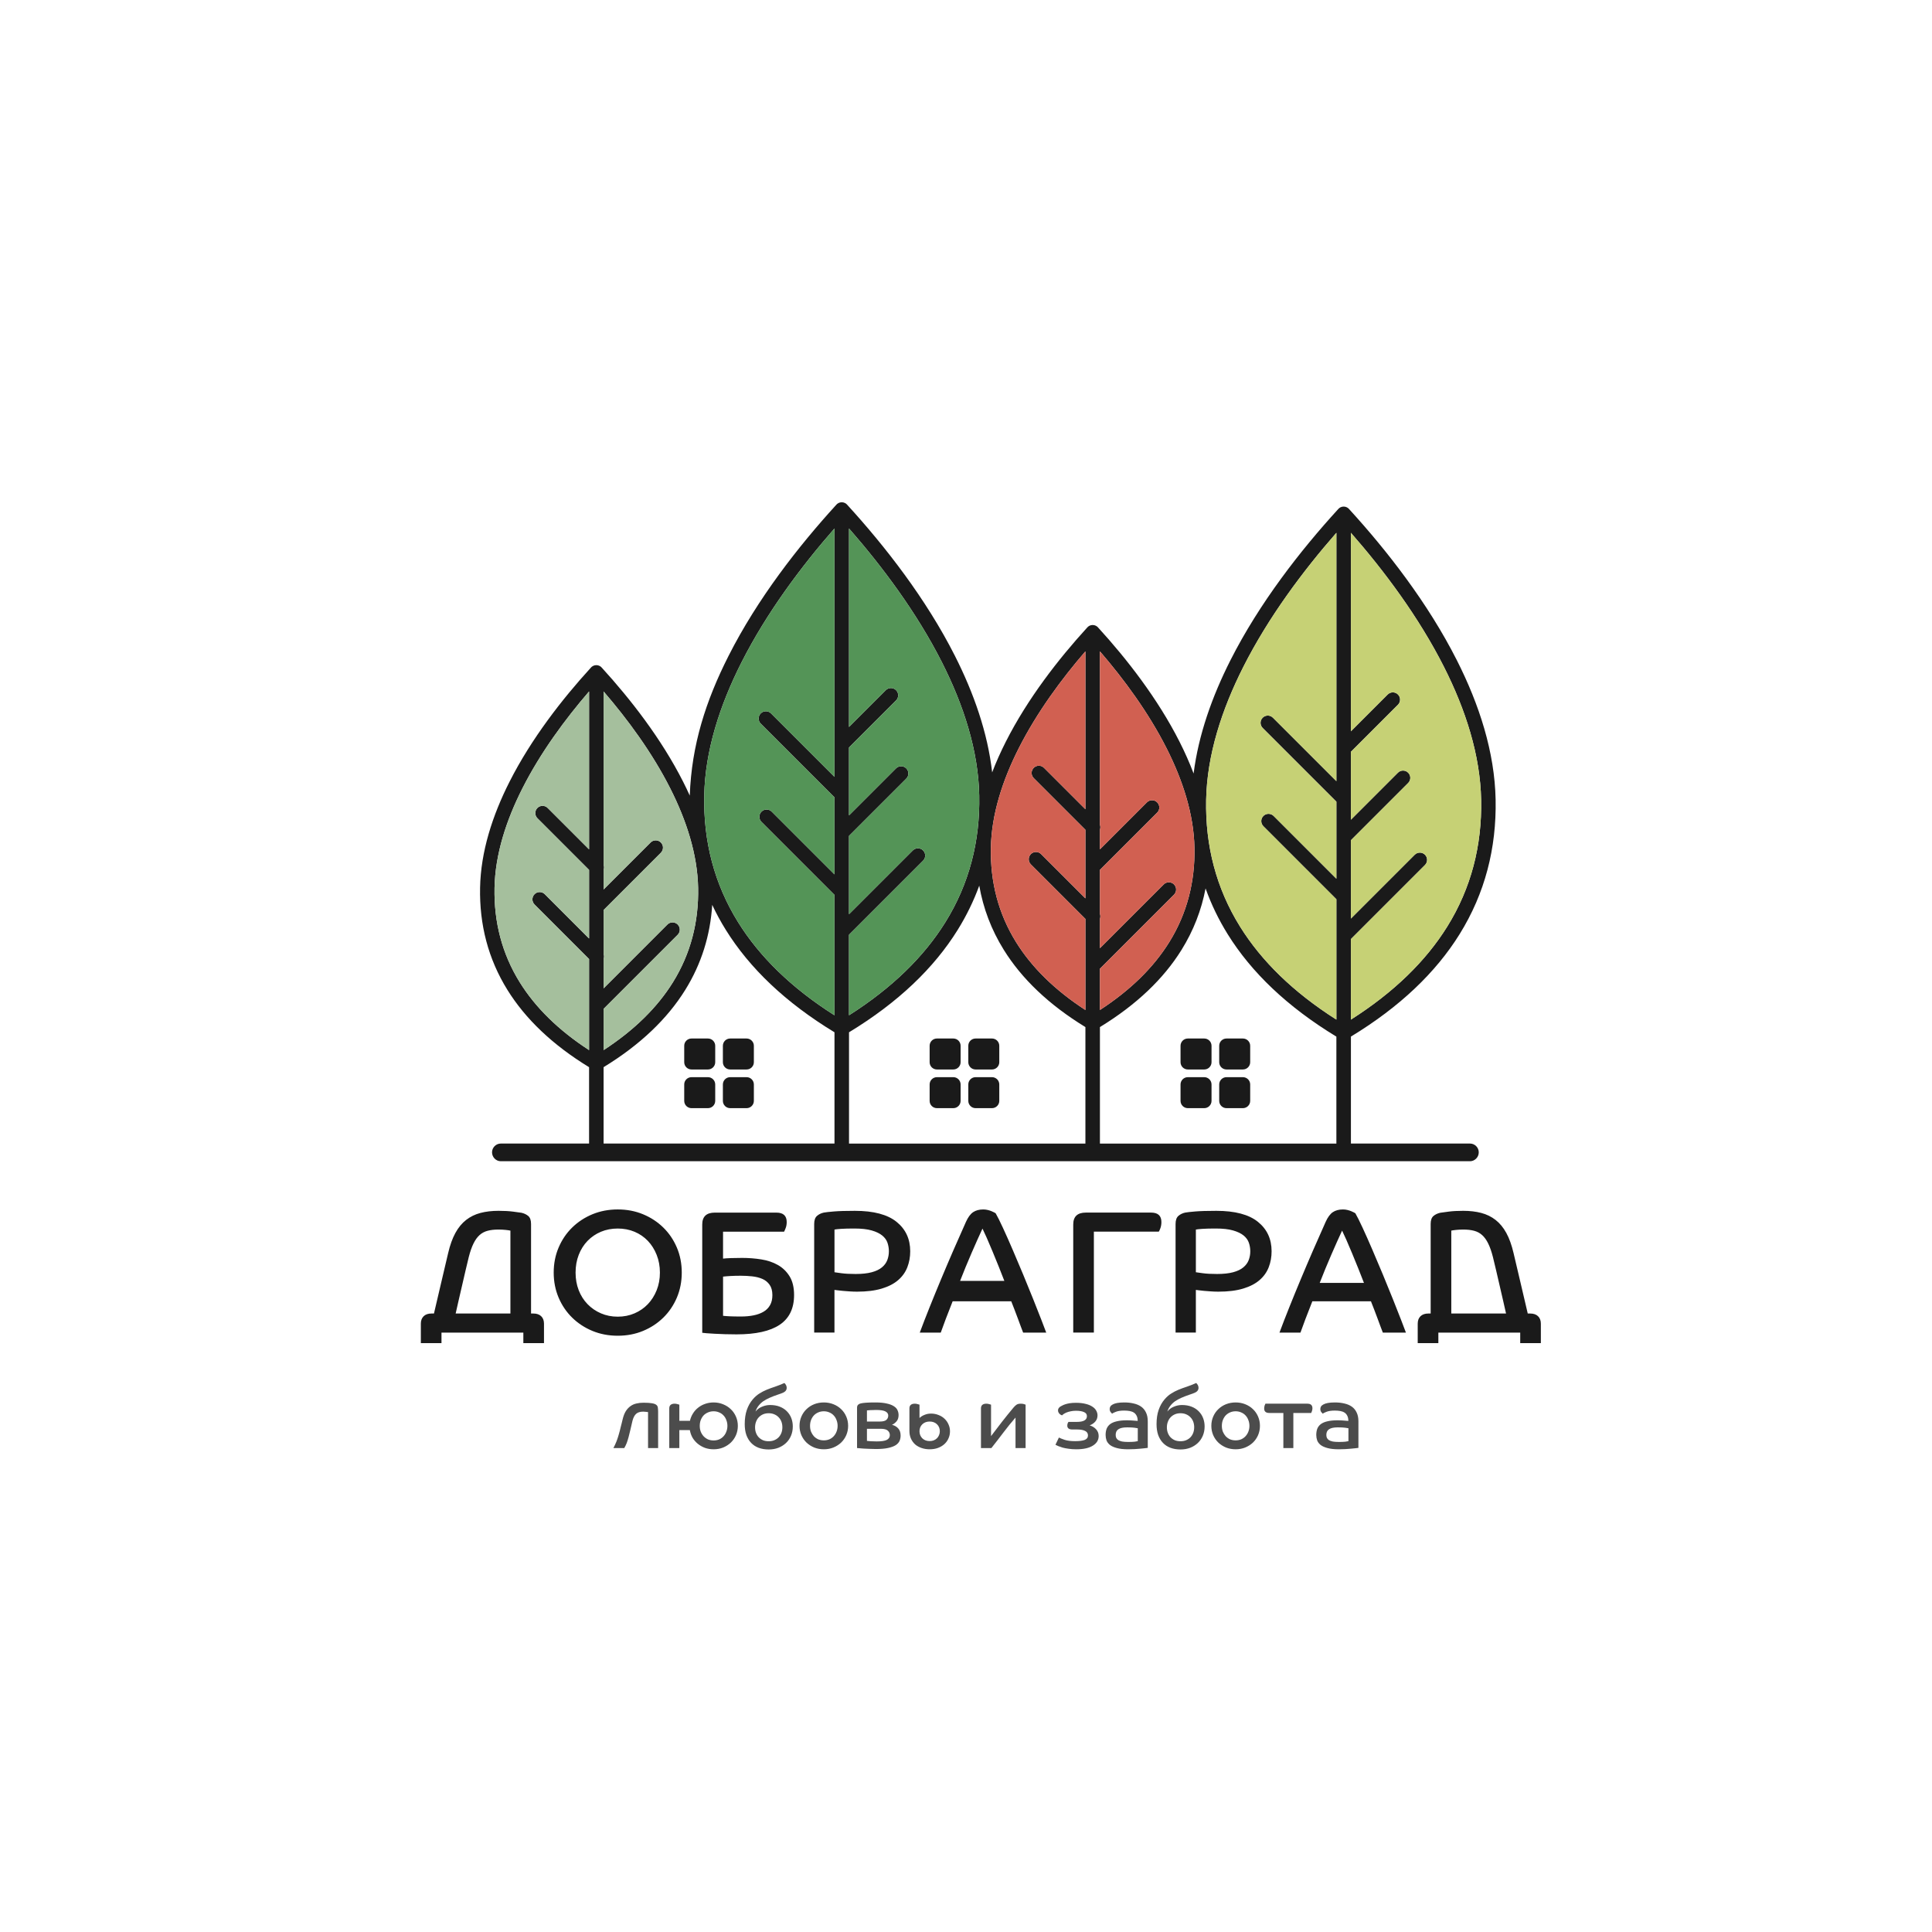
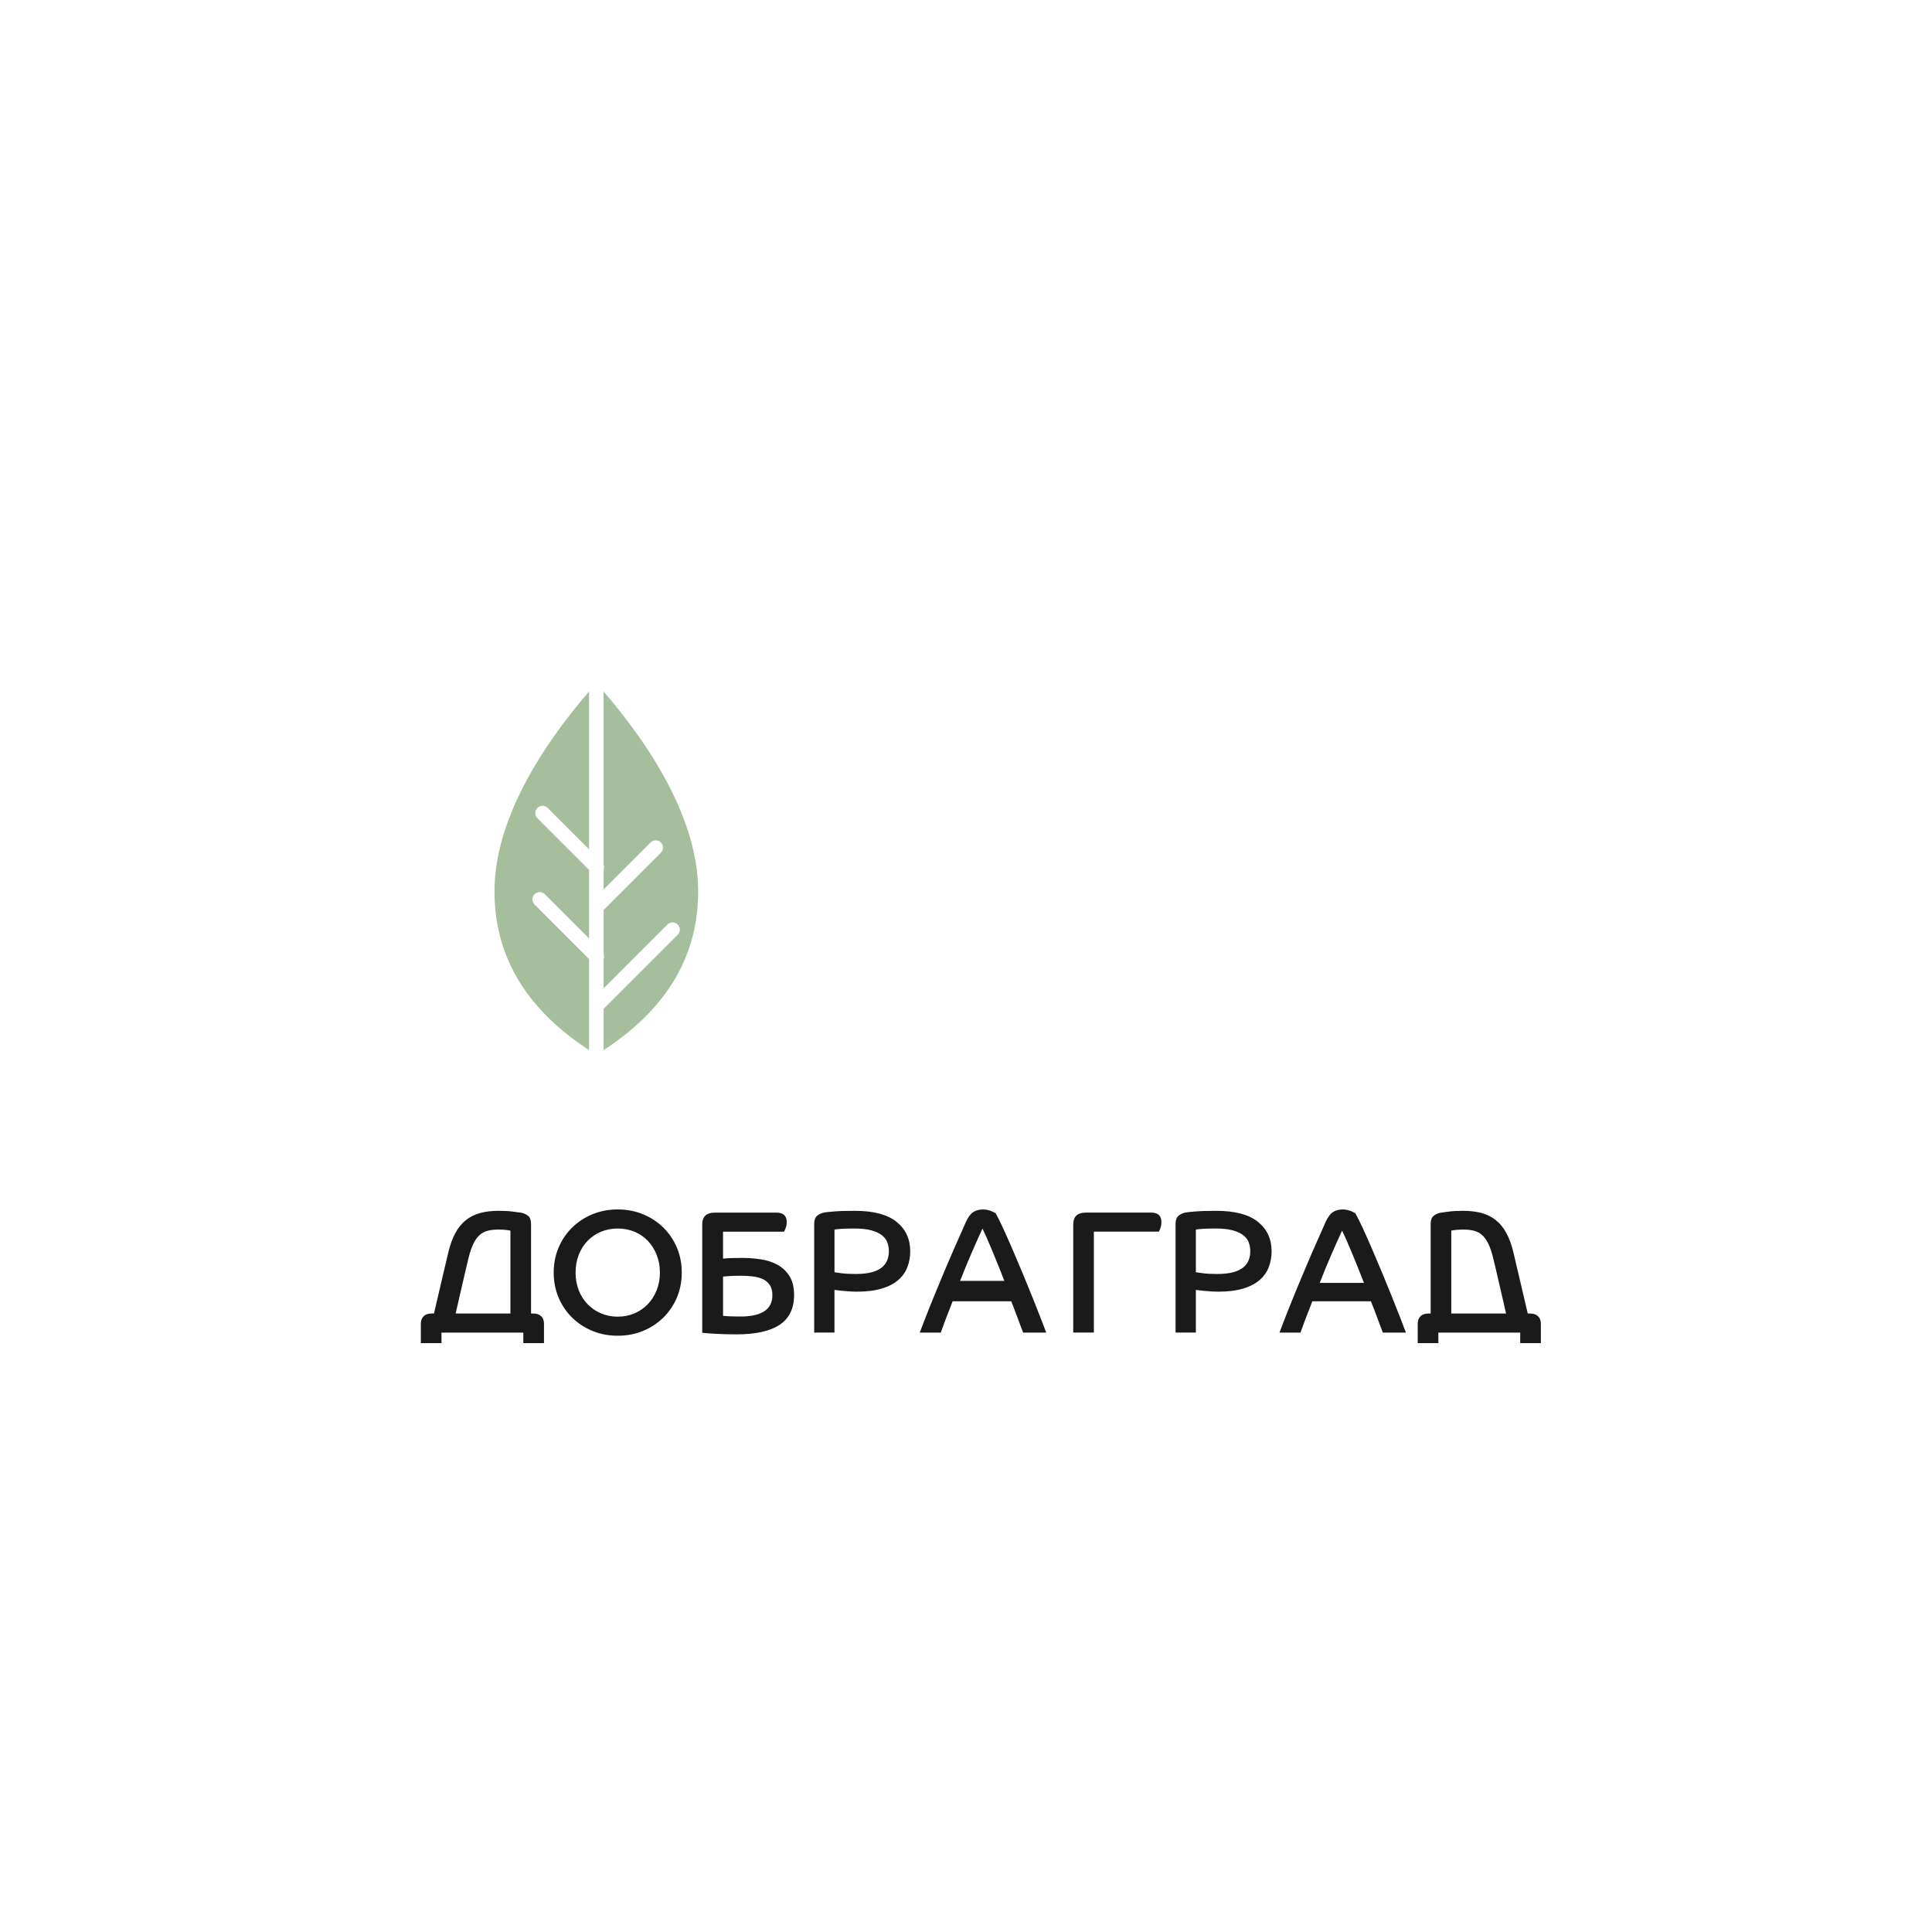
<svg xmlns="http://www.w3.org/2000/svg" width="1000" height="1000" viewBox="0 0 1000 1000" fill="none">
-   <path d="M705.985 664.033C705.141 661.804 704.168 659.343 703.086 656.656C702.004 653.97 700.934 651.348 699.871 648.777C698.815 646.213 697.816 643.875 696.882 641.762C695.948 639.655 695.207 638.051 694.666 636.962C693.886 638.65 693.01 640.57 692.044 642.715C691.071 644.854 690.085 647.122 689.055 649.505C688.024 651.889 687.006 654.318 685.975 656.791C684.951 659.265 683.985 661.681 683.076 664.033H705.985ZM662.255 689.75C663.762 685.704 665.45 681.343 667.325 676.666C669.193 671.989 671.158 667.189 673.213 662.274C675.262 657.358 677.388 652.359 679.591 647.289C681.794 642.219 683.985 637.271 686.156 632.44C687.244 630.024 688.481 628.355 689.866 627.415C691.258 626.481 693.01 626.01 695.117 626.01C695.903 626.01 696.669 626.101 697.423 626.281C698.177 626.461 698.84 626.674 699.414 626.919C699.987 627.157 700.47 627.383 700.863 627.595C701.256 627.808 701.482 627.943 701.54 628.001C702.506 629.689 703.762 632.195 705.296 635.519C706.829 638.837 708.491 642.56 710.269 646.703C712.047 650.832 713.877 655.155 715.751 659.652C717.62 664.148 719.359 668.407 720.957 672.42C722.561 676.427 723.965 679.99 725.17 683.102C726.375 686.213 727.219 688.429 727.708 689.756H715.758C715.455 689.035 715.062 688.004 714.579 686.677C714.096 685.344 713.567 683.913 712.994 682.38C712.421 680.84 711.834 679.288 711.229 677.716C710.63 676.144 710.082 674.752 709.599 673.548H679.269C677.942 676.866 676.75 679.932 675.693 682.734C674.637 685.543 673.774 687.882 673.116 689.756H662.255V689.75ZM476.074 689.75C477.581 685.704 479.269 681.343 481.144 676.666C483.012 671.989 484.977 667.189 487.032 662.274C489.081 657.358 491.206 652.359 493.41 647.289C495.613 642.219 497.803 637.271 499.974 632.44C501.063 630.024 502.3 628.355 503.685 627.415C505.077 626.481 506.829 626.01 508.936 626.01C509.722 626.01 510.488 626.101 511.242 626.281C511.996 626.461 512.659 626.674 513.233 626.919C513.806 627.157 514.289 627.383 514.682 627.595C515.075 627.808 515.301 627.943 515.359 628.001C516.325 629.689 517.581 632.195 519.114 635.519C520.648 638.837 522.31 642.56 524.088 646.703C525.866 650.832 527.695 655.155 529.57 659.652C531.438 664.148 533.178 668.407 534.775 672.42C536.38 676.427 537.784 679.99 538.989 683.102C540.193 686.213 541.037 688.429 541.527 689.756H529.577C529.274 689.035 528.881 688.004 528.398 686.677C527.914 685.344 527.386 683.913 526.813 682.38C526.239 680.84 525.653 679.288 525.048 677.716C524.449 676.144 523.901 674.752 523.418 673.548H493.088C491.761 676.866 490.569 679.932 489.512 682.734C488.456 685.543 487.592 687.882 486.935 689.756H476.074V689.75ZM608.475 633.522C608.475 631.589 608.958 630.204 609.924 629.354C610.891 628.51 612.07 627.937 613.455 627.634C614.427 627.453 616.173 627.26 618.705 627.048C621.243 626.835 624.864 626.725 629.573 626.725C639.23 626.725 646.413 628.632 651.116 632.433C655.825 636.234 658.177 641.311 658.177 647.65C658.177 650.607 657.681 653.371 656.682 655.935C655.684 658.499 654.099 660.721 651.928 662.589C649.757 664.464 646.922 665.927 643.424 666.977C639.92 668.033 635.668 668.561 630.656 668.561C629.386 668.561 628.104 668.516 626.81 668.426C625.508 668.336 624.316 668.246 623.234 668.149C622.145 668.059 621.211 667.956 620.425 667.84C619.639 667.711 619.156 667.653 618.976 667.653V689.744H608.475V633.522ZM618.976 658.512C619.394 658.569 620.58 658.737 622.506 659.008C624.439 659.278 626.913 659.413 629.934 659.413C633.258 659.413 636.028 659.111 638.264 658.512C640.499 657.906 642.265 657.062 643.559 655.973C644.861 654.891 645.782 653.635 646.323 652.217C646.871 650.794 647.141 649.273 647.141 647.65C647.141 646.136 646.896 644.674 646.413 643.256C645.93 641.839 645.028 640.583 643.701 639.5C642.374 638.412 640.544 637.536 638.219 636.872C635.9 636.208 632.923 635.88 629.303 635.88C626.41 635.88 624.078 635.938 622.332 636.054C620.586 636.176 619.465 636.299 618.982 636.415V658.512H618.976ZM555.507 633.793C555.507 629.689 557.678 627.634 562.02 627.634H595.797C599.359 627.634 601.137 629.264 601.137 632.523C601.137 633.67 600.97 634.707 600.641 635.648C600.306 636.582 600.023 637.201 599.784 637.503H566.188V689.744H555.507V633.793ZM421.418 633.522C421.418 631.589 421.901 630.204 422.867 629.354C423.833 628.51 425.006 627.937 426.397 627.634C427.364 627.453 429.116 627.26 431.648 627.048C434.186 626.835 437.8 626.725 442.516 626.725C452.173 626.725 459.356 628.632 464.065 632.433C468.775 636.234 471.126 641.311 471.126 647.65C471.126 650.607 470.63 653.371 469.631 655.935C468.633 658.499 467.048 660.721 464.877 662.589C462.706 664.464 459.871 665.927 456.367 666.977C452.862 668.033 448.61 668.561 443.598 668.561C442.329 668.561 441.047 668.516 439.752 668.426C438.457 668.336 437.259 668.246 436.177 668.149C435.088 668.059 434.154 667.956 433.368 667.84C432.582 667.711 432.099 667.653 431.918 667.653V689.744H421.418V633.522ZM431.918 658.512C432.344 658.569 433.523 658.737 435.449 659.008C437.381 659.278 439.855 659.413 442.877 659.413C446.194 659.413 448.971 659.111 451.207 658.512C453.442 657.906 455.207 657.062 456.502 655.973C457.797 654.891 458.718 653.635 459.266 652.217C459.807 650.794 460.084 649.273 460.084 647.65C460.084 646.136 459.839 644.674 459.362 643.256C458.879 641.839 457.971 640.583 456.644 639.5C455.317 638.412 453.494 637.536 451.168 636.872C448.849 636.208 445.872 635.88 442.252 635.88C439.353 635.88 437.027 635.938 435.281 636.054C433.535 636.176 432.414 636.299 431.931 636.415V658.512H431.918ZM374.247 681.059C375.272 681.175 376.496 681.272 377.913 681.324C379.33 681.388 381.218 681.42 383.576 681.42C385.927 681.42 388.085 681.22 390.05 680.827C392.015 680.435 393.716 679.816 395.165 678.972C396.615 678.128 397.749 676.994 398.56 675.577C399.379 674.16 399.784 672.427 399.784 670.365C399.784 668.136 399.301 666.339 398.335 664.98C397.375 663.62 396.119 662.609 394.579 661.952C393.039 661.288 391.294 660.85 389.329 660.637C387.364 660.425 385.392 660.322 383.402 660.322C381.405 660.322 379.646 660.367 378.106 660.457C376.567 660.541 375.278 660.65 374.254 660.773V681.059H374.247ZM374.247 651.451C375.272 651.335 376.695 651.238 378.506 651.18C380.316 651.116 382.184 651.09 384.117 651.09C387.499 651.09 390.797 651.348 394.031 651.863C397.259 652.372 400.126 653.338 402.632 654.762C405.138 656.179 407.154 658.144 408.701 660.644C410.24 663.15 411.013 666.365 411.013 670.288C411.013 677.226 408.539 682.361 403.585 685.685C398.638 689.003 391.184 690.665 381.224 690.665C379.234 690.665 377.256 690.633 375.291 690.575C373.326 690.51 371.535 690.439 369.905 690.349C368.275 690.259 366.884 690.169 365.737 690.079C364.59 689.988 363.837 689.911 363.476 689.847V633.805C363.476 629.702 365.647 627.647 369.989 627.647H401.859C405.415 627.647 407.199 629.277 407.199 632.536C407.199 633.683 407.019 634.72 406.658 635.661C406.291 636.595 406.021 637.213 405.84 637.516H374.247V651.451ZM319.739 681.51C322.877 681.51 325.776 680.931 328.436 679.784C331.091 678.637 333.384 677.059 335.317 675.036C337.243 673.007 338.77 670.61 339.884 667.84C340.999 665.057 341.566 662.01 341.566 658.692C341.566 655.374 341.005 652.308 339.884 649.505C338.77 646.696 337.243 644.287 335.317 642.264C333.384 640.241 331.091 638.669 328.436 637.555C325.782 636.44 322.877 635.886 319.739 635.886C316.602 635.886 313.703 636.44 311.049 637.555C308.395 638.669 306.088 640.241 304.123 642.264C302.165 644.287 300.638 646.703 299.549 649.505C298.461 652.308 297.919 655.374 297.919 658.692C297.919 662.01 298.461 665.057 299.549 667.84C300.638 670.617 302.158 673.013 304.123 675.036C306.082 677.059 308.388 678.637 311.049 679.784C313.709 680.931 316.602 681.51 319.739 681.51ZM228.511 695.2H217.829V685.131C217.829 683.501 218.313 682.213 219.279 681.278C220.239 680.344 221.605 679.874 223.35 679.874H224.619C225.824 674.804 227.068 669.521 228.33 664.026C229.599 658.537 230.804 653.403 231.951 648.636C232.917 644.474 234.173 640.982 235.707 638.18C237.246 635.371 239.102 633.123 241.273 631.435C243.45 629.74 245.924 628.536 248.701 627.808C251.477 627.086 254.589 626.719 258.029 626.719C260.992 626.719 263.492 626.861 265.547 627.131C267.596 627.402 269.045 627.602 269.889 627.724C271.274 628.027 272.453 628.581 273.426 629.392C274.386 630.211 274.869 631.583 274.869 633.516V679.874H276.048C277.794 679.874 279.16 680.344 280.12 681.278C281.079 682.213 281.569 683.501 281.569 685.131V695.2H270.881V689.75H228.511V695.2ZM242.638 650.633C242.155 652.623 241.614 654.891 241.009 657.423C240.409 659.955 239.804 662.57 239.198 665.257C238.593 667.943 237.994 670.552 237.388 673.084C236.782 675.616 236.274 677.883 235.848 679.874H264.188V636.962C263.647 636.84 262.803 636.717 261.656 636.595C260.509 636.473 259.272 636.415 257.945 636.415C255.832 636.415 253.977 636.627 252.379 637.052C250.775 637.478 249.39 638.212 248.217 639.275C247.039 640.331 246.001 641.775 245.093 643.617C244.178 645.459 243.36 647.792 242.638 650.633ZM786.861 695.2H797.542V685.131C797.542 683.501 797.065 682.213 796.093 681.278C795.133 680.344 793.767 679.874 792.021 679.874H790.759C789.547 674.804 788.31 669.521 787.048 664.026C785.779 658.537 784.574 653.403 783.427 648.636C782.461 644.474 781.205 640.982 779.671 638.18C778.132 635.371 776.276 633.123 774.105 631.435C771.934 629.74 769.454 628.536 766.677 627.808C763.901 627.086 760.789 626.719 757.349 626.719C754.392 626.719 751.886 626.861 749.837 627.131C747.789 627.402 746.333 627.602 745.489 627.724C744.104 628.027 742.925 628.581 741.958 629.392C740.992 630.211 740.509 631.583 740.509 633.516V679.874H739.33C737.578 679.874 736.218 680.344 735.252 681.278C734.286 682.213 733.809 683.501 733.809 685.131V695.2H744.49V689.75H786.861V695.2ZM772.733 650.633C773.216 652.623 773.764 654.891 774.363 657.423C774.962 659.955 775.574 662.57 776.173 665.257C776.779 667.943 777.378 670.552 777.984 673.084C778.589 675.616 779.098 677.883 779.523 679.874H751.184V636.962C751.725 636.84 752.569 636.717 753.716 636.595C754.862 636.473 756.099 636.415 757.426 636.415C759.546 636.415 761.401 636.627 762.992 637.052C764.596 637.478 765.982 638.212 767.154 639.275C768.333 640.331 769.377 641.775 770.279 643.617C771.193 645.459 772.012 647.792 772.733 650.633ZM319.739 626.004C324.449 626.004 328.81 626.835 332.817 628.491C336.837 630.153 340.329 632.446 343.324 635.371C346.314 638.302 348.652 641.755 350.347 645.743C352.034 649.724 352.878 654.041 352.878 658.692C352.878 663.343 352.028 667.653 350.347 671.641C348.652 675.622 346.314 679.075 343.324 682.006C340.335 684.931 336.837 687.231 332.817 688.887C328.804 690.549 324.449 691.373 319.739 691.373C315.03 691.373 310.669 690.542 306.655 688.887C302.642 687.225 299.137 684.931 296.154 682.006C293.165 679.082 290.827 675.622 289.132 671.641C287.444 667.653 286.594 663.343 286.594 658.692C286.594 654.047 287.438 649.724 289.132 645.743C290.827 641.755 293.159 638.302 296.154 635.371C299.137 632.446 302.642 630.153 306.655 628.491C310.669 626.841 315.037 626.004 319.739 626.004ZM519.849 662.989C519.005 660.76 518.032 658.299 516.95 655.612C515.867 652.926 514.798 650.304 513.735 647.734C512.679 645.17 511.68 642.831 510.746 640.718C509.812 638.611 509.071 637.007 508.53 635.919C507.75 637.606 506.874 639.526 505.908 641.671C504.935 643.81 503.949 646.078 502.918 648.462C501.888 650.845 500.87 653.274 499.839 655.748C498.815 658.222 497.848 660.637 496.94 662.989H519.849Z" fill="#1A1A1A" />
-   <path d="M276.673 468.156C275.21 466.687 275.21 464.31 276.673 462.841C278.135 461.372 280.519 461.372 281.988 462.841L304.903 485.762V450.253L278.161 423.511C276.699 422.042 276.699 419.665 278.161 418.196C279.623 416.734 282.007 416.734 283.476 418.196L304.903 439.623V357.897C292.527 372.25 279.791 389.502 270.398 408.056C262.01 424.625 256.302 442.213 255.967 459.588C255.632 477.201 259.813 493.622 269.045 508.471C277.066 521.369 288.907 533.132 304.896 543.53V496.392L276.673 468.156ZM345.45 478.528C346.913 477.065 349.296 477.065 350.765 478.528C352.228 479.997 352.228 482.374 350.765 483.843L312.421 522.187V543.537C328.411 533.139 340.251 521.369 348.272 508.478C357.504 493.628 361.691 477.214 361.35 459.594C361.015 442.213 355.307 424.632 346.919 408.062C337.533 389.509 324.796 372.256 312.421 357.903V447.637C312.724 448.468 312.724 449.389 312.421 450.227V460.393L336.747 436.067C338.209 434.598 340.593 434.598 342.062 436.067C343.53 437.529 343.53 439.913 342.062 441.382L312.421 471.023V493.783C312.724 494.614 312.724 495.535 312.421 496.373V511.57L345.45 478.528ZM458.493 357.227C459.955 355.764 462.339 355.764 463.807 357.227C465.276 358.695 465.276 361.079 463.807 362.541L439.443 386.9V411.155V422.036L463.769 397.71C465.238 396.241 467.615 396.241 469.084 397.71C470.546 399.172 470.546 401.556 469.084 403.025L439.443 432.665V461.643V473.2L472.472 440.171C473.941 438.708 476.325 438.708 477.787 440.171C479.249 441.639 479.249 444.023 477.787 445.485L439.443 483.836V525.511C461.797 511.306 478.251 495.142 489.306 477.368C501.694 457.455 507.306 435.436 506.855 411.812C506.404 388.523 498.776 365.009 487.573 342.86C474.514 317.053 456.605 293.152 439.449 273.548V376.276L458.493 357.227ZM394.141 425.418C392.678 423.949 392.678 421.572 394.141 420.103C395.61 418.641 397.987 418.641 399.456 420.103L431.925 452.578V412.72L393.767 374.563C392.298 373.1 392.298 370.717 393.767 369.248C395.23 367.779 397.613 367.779 399.082 369.248L431.925 402.09V273.542C414.769 293.145 396.853 317.053 383.788 342.867C372.585 365.009 364.951 388.523 364.506 411.805C364.049 435.429 369.667 457.449 382.055 477.362C393.11 495.136 409.57 511.3 431.925 525.505V463.202L394.141 425.418ZM533.571 447.399C532.108 445.93 532.108 443.553 533.571 442.084C535.039 440.615 537.417 440.615 538.885 442.084L561.801 464.999V429.489L535.059 402.748C533.596 401.279 533.596 398.901 535.059 397.433C536.521 395.964 538.905 395.964 540.374 397.433L561.801 418.86V337.14C549.425 351.486 536.689 368.745 527.302 387.299C518.921 403.868 513.207 421.449 512.872 438.831C512.537 456.444 516.718 472.865 525.949 487.708C533.97 500.605 545.811 512.369 561.801 522.773V475.629L533.571 447.399ZM602.348 457.764C603.817 456.296 606.194 456.296 607.663 457.764C609.125 459.233 609.125 461.617 607.663 463.079L569.319 501.424V522.773C585.308 512.375 597.149 500.605 605.17 487.708C614.402 472.859 618.583 456.444 618.248 438.831C617.913 421.449 612.205 403.868 603.817 387.299C594.431 368.745 581.694 351.486 569.319 337.14V426.874C569.621 427.705 569.621 428.626 569.319 429.457V439.623L593.645 415.297C595.107 413.828 597.491 413.828 598.959 415.297C600.422 416.766 600.422 419.143 598.959 420.612L569.319 450.253V473.013C569.621 473.844 569.621 474.765 569.319 475.597V490.794L602.348 457.764ZM718.27 359.468C719.739 358 722.123 358 723.585 359.468C725.047 360.931 725.047 363.314 723.585 364.783L699.227 389.141V413.397V424.278L723.553 399.952C725.015 398.483 727.399 398.483 728.868 399.952C730.336 401.42 730.336 403.798 728.868 405.266L699.227 434.907V463.885V475.442L732.256 442.412C733.719 440.95 736.102 440.95 737.571 442.412C739.033 443.881 739.033 446.258 737.571 447.727L699.227 486.072V527.747C721.575 513.541 738.035 497.378 749.09 479.604C761.478 459.691 767.089 437.671 766.639 414.047C766.188 390.752 758.56 367.244 747.357 345.102C734.298 319.295 716.389 295.387 699.233 275.784V378.518L718.27 359.468ZM653.925 427.653C652.456 426.184 652.456 423.801 653.925 422.338C655.387 420.876 657.771 420.876 659.24 422.338L691.709 454.814V414.956L653.551 376.798C652.089 375.329 652.089 372.946 653.551 371.483C655.02 370.014 657.404 370.014 658.866 371.483L691.709 404.326V275.784C674.553 295.387 656.637 319.301 643.579 345.109C632.375 367.251 624.748 390.765 624.297 414.047C623.839 437.671 629.457 459.691 641.846 479.604C652.9 497.378 669.36 513.541 691.709 527.747V465.444L653.925 427.653ZM368.642 468.355C367.637 484.081 363.096 498.853 354.643 512.433C345.392 527.309 331.458 540.728 312.421 552.369V591.905H431.931V534.305C406.523 518.876 387.969 501.069 375.69 481.317C373.055 477.091 370.71 472.768 368.642 468.355ZM506.861 458.402C503.988 466.3 500.271 473.941 495.684 481.324C483.405 501.076 464.858 518.882 439.449 534.311V591.911H561.807V531.612C542.764 519.971 528.836 506.552 519.584 491.67C513.097 481.253 508.91 470.127 506.861 458.402ZM624.001 459.839C621.868 471.035 617.764 481.684 611.541 491.676C602.29 506.552 588.356 519.971 569.319 531.612V591.911H691.709V536.553C666.307 521.124 647.747 503.318 635.468 483.566C630.726 475.938 626.912 468.014 624.001 459.839ZM634.817 537.532H643.34C645.408 537.532 647.096 539.227 647.096 541.288V549.805C647.096 551.873 645.402 553.561 643.34 553.561H634.817C632.756 553.561 631.061 551.873 631.061 549.805V541.288C631.061 539.214 632.749 537.532 634.817 537.532ZM614.807 557.542H623.331C625.399 557.542 627.086 559.236 627.086 561.304V569.821C627.086 571.883 625.392 573.577 623.331 573.577H614.807C612.746 573.577 611.045 571.889 611.045 569.821V561.304C611.045 559.23 612.739 557.542 614.807 557.542ZM634.817 557.542H643.34C645.408 557.542 647.096 559.236 647.096 561.304V569.821C647.096 571.883 645.402 573.577 643.34 573.577H634.817C632.756 573.577 631.061 571.889 631.061 569.821V561.304C631.061 559.23 632.749 557.542 634.817 557.542ZM614.807 537.532H623.331C625.399 537.532 627.086 539.227 627.086 541.288V549.805C627.086 551.873 625.392 553.561 623.331 553.561H614.807C612.746 553.561 611.045 551.873 611.045 549.805V541.288C611.045 539.214 612.739 537.532 614.807 537.532ZM504.948 537.532H513.471C515.539 537.532 517.227 539.227 517.227 541.288V549.805C517.227 551.873 515.532 553.561 513.471 553.561H504.948C502.886 553.561 501.192 551.873 501.192 549.805V541.288C501.185 539.214 502.873 537.532 504.948 537.532ZM484.932 557.542H493.455C495.529 557.542 497.211 559.236 497.211 561.304V569.821C497.211 571.883 495.516 573.577 493.455 573.577H484.932C482.87 573.577 481.176 571.889 481.176 569.821V561.304C481.176 559.23 482.864 557.542 484.932 557.542ZM504.948 557.542H513.471C515.539 557.542 517.227 559.236 517.227 561.304V569.821C517.227 571.883 515.532 573.577 513.471 573.577H504.948C502.886 573.577 501.192 571.889 501.192 569.821V561.304C501.185 559.23 502.873 557.542 504.948 557.542ZM484.932 537.532H493.455C495.529 537.532 497.211 539.227 497.211 541.288V549.805C497.211 551.873 495.516 553.561 493.455 553.561H484.932C482.87 553.561 481.176 551.873 481.176 549.805V541.288C481.176 539.214 482.864 537.532 484.932 537.532ZM377.919 537.532H386.442C388.51 537.532 390.198 539.227 390.198 541.288V549.805C390.198 551.873 388.51 553.561 386.442 553.561H377.919C375.851 553.561 374.163 551.873 374.163 549.805V541.288C374.163 539.214 375.851 537.532 377.919 537.532ZM357.91 557.542H366.433C368.501 557.542 370.195 559.236 370.195 561.304V569.821C370.195 571.889 368.501 573.577 366.433 573.577H357.91C355.842 573.577 354.154 571.889 354.154 569.821V561.304C354.147 559.23 355.835 557.542 357.91 557.542ZM377.919 557.542H386.442C388.51 557.542 390.198 559.236 390.198 561.304V569.821C390.198 571.889 388.51 573.577 386.442 573.577H377.919C375.851 573.577 374.163 571.889 374.163 569.821V561.304C374.163 559.23 375.851 557.542 377.919 557.542ZM357.91 537.532H366.433C368.501 537.532 370.195 539.227 370.195 541.288V549.805C370.195 551.873 368.501 553.561 366.433 553.561H357.91C355.842 553.561 354.154 551.873 354.154 549.805V541.288C354.147 539.214 355.835 537.532 357.91 537.532ZM304.903 552.375C285.859 540.734 271.931 527.315 262.68 512.433C252.656 496.321 248.121 478.534 248.488 459.472C248.849 440.808 254.866 422.145 263.704 404.68C275.024 382.306 291.039 361.794 305.656 345.779C306.346 344.864 307.428 344.278 308.659 344.278C309.889 344.278 310.971 344.864 311.661 345.779C326.278 361.801 342.294 382.306 353.613 404.68C354.798 407.025 355.938 409.396 357.021 411.786C357.955 385.618 365.331 362.722 377.095 339.485C392.092 309.85 413.319 282.69 432.685 261.469C433.374 260.56 434.457 259.968 435.687 259.968C436.911 259.968 438 260.56 438.689 261.469C458.048 282.677 479.275 309.837 494.273 339.478C504.046 358.798 511.21 379.207 513.542 399.778L513.548 399.771C515.597 394.398 517.98 389.103 520.609 383.91C531.934 361.536 547.95 341.024 562.561 325.009C563.25 324.094 564.332 323.501 565.563 323.501C566.793 323.501 567.876 324.094 568.565 325.009C583.182 341.024 599.198 361.536 610.523 383.91C613.248 389.296 615.703 394.791 617.81 400.37L617.816 400.325C620.348 380.322 627.376 360.506 636.885 341.72C651.883 312.079 673.103 284.925 692.475 263.704C693.165 262.796 694.247 262.203 695.477 262.203C696.701 262.203 697.784 262.796 698.473 263.704C717.838 284.912 739.059 312.073 754.057 341.714C765.717 364.751 773.654 389.348 774.131 413.912C774.608 438.985 768.642 462.371 755.468 483.553C743.189 503.305 724.635 521.111 699.233 536.54V591.899H760.853C763.359 591.899 765.402 593.941 765.402 596.447C765.402 598.953 763.353 601.053 760.853 601.053H259.227C256.715 601.053 254.679 598.94 254.679 596.447C254.679 593.947 256.721 591.899 259.227 591.899H304.903V552.375Z" fill="#1A1A1A" />
+   <path d="M705.985 664.033C705.141 661.804 704.168 659.343 703.086 656.656C702.004 653.97 700.934 651.348 699.871 648.777C698.815 646.213 697.816 643.875 696.882 641.762C695.948 639.655 695.207 638.051 694.666 636.962C693.886 638.65 693.01 640.57 692.044 642.715C691.071 644.854 690.085 647.122 689.055 649.505C688.024 651.889 687.006 654.318 685.975 656.791C684.951 659.265 683.985 661.681 683.076 664.033H705.985ZM662.255 689.75C663.762 685.704 665.45 681.343 667.325 676.666C669.193 671.989 671.158 667.189 673.213 662.274C675.262 657.358 677.388 652.359 679.591 647.289C681.794 642.219 683.985 637.271 686.156 632.44C687.244 630.024 688.481 628.355 689.866 627.415C691.258 626.481 693.01 626.01 695.117 626.01C695.903 626.01 696.669 626.101 697.423 626.281C698.177 626.461 698.84 626.674 699.414 626.919C699.987 627.157 700.47 627.383 700.863 627.595C701.256 627.808 701.482 627.943 701.54 628.001C702.506 629.689 703.762 632.195 705.296 635.519C706.829 638.837 708.491 642.56 710.269 646.703C712.047 650.832 713.877 655.155 715.751 659.652C717.62 664.148 719.359 668.407 720.957 672.42C722.561 676.427 723.965 679.99 725.17 683.102C726.375 686.213 727.219 688.429 727.708 689.756H715.758C715.455 689.035 715.062 688.004 714.579 686.677C714.096 685.344 713.567 683.913 712.994 682.38C712.421 680.84 711.834 679.288 711.229 677.716C710.63 676.144 710.082 674.752 709.599 673.548H679.269C677.942 676.866 676.75 679.932 675.693 682.734C674.637 685.543 673.774 687.882 673.116 689.756H662.255V689.75ZM476.074 689.75C477.581 685.704 479.269 681.343 481.144 676.666C483.012 671.989 484.977 667.189 487.032 662.274C489.081 657.358 491.206 652.359 493.41 647.289C495.613 642.219 497.803 637.271 499.974 632.44C501.063 630.024 502.3 628.355 503.685 627.415C505.077 626.481 506.829 626.01 508.936 626.01C509.722 626.01 510.488 626.101 511.242 626.281C511.996 626.461 512.659 626.674 513.233 626.919C513.806 627.157 514.289 627.383 514.682 627.595C515.075 627.808 515.301 627.943 515.359 628.001C516.325 629.689 517.581 632.195 519.114 635.519C520.648 638.837 522.31 642.56 524.088 646.703C525.866 650.832 527.695 655.155 529.57 659.652C531.438 664.148 533.178 668.407 534.775 672.42C536.38 676.427 537.784 679.99 538.989 683.102C540.193 686.213 541.037 688.429 541.527 689.756H529.577C529.274 689.035 528.881 688.004 528.398 686.677C527.914 685.344 527.386 683.913 526.813 682.38C526.239 680.84 525.653 679.288 525.048 677.716C524.449 676.144 523.901 674.752 523.418 673.548H493.088C491.761 676.866 490.569 679.932 489.512 682.734C488.456 685.543 487.592 687.882 486.935 689.756H476.074V689.75ZM608.475 633.522C608.475 631.589 608.958 630.204 609.924 629.354C610.891 628.51 612.07 627.937 613.455 627.634C614.427 627.453 616.173 627.26 618.705 627.048C621.243 626.835 624.864 626.725 629.573 626.725C639.23 626.725 646.413 628.632 651.116 632.433C655.825 636.234 658.177 641.311 658.177 647.65C658.177 650.607 657.681 653.371 656.682 655.935C655.684 658.499 654.099 660.721 651.928 662.589C649.757 664.464 646.922 665.927 643.424 666.977C639.92 668.033 635.668 668.561 630.656 668.561C629.386 668.561 628.104 668.516 626.81 668.426C625.508 668.336 624.316 668.246 623.234 668.149C622.145 668.059 621.211 667.956 620.425 667.84C619.639 667.711 619.156 667.653 618.976 667.653V689.744H608.475V633.522ZM618.976 658.512C619.394 658.569 620.58 658.737 622.506 659.008C624.439 659.278 626.913 659.413 629.934 659.413C633.258 659.413 636.028 659.111 638.264 658.512C640.499 657.906 642.265 657.062 643.559 655.973C644.861 654.891 645.782 653.635 646.323 652.217C646.871 650.794 647.141 649.273 647.141 647.65C647.141 646.136 646.896 644.674 646.413 643.256C645.93 641.839 645.028 640.583 643.701 639.5C642.374 638.412 640.544 637.536 638.219 636.872C635.9 636.208 632.923 635.88 629.303 635.88C626.41 635.88 624.078 635.938 622.332 636.054C620.586 636.176 619.465 636.299 618.982 636.415H618.976ZM555.507 633.793C555.507 629.689 557.678 627.634 562.02 627.634H595.797C599.359 627.634 601.137 629.264 601.137 632.523C601.137 633.67 600.97 634.707 600.641 635.648C600.306 636.582 600.023 637.201 599.784 637.503H566.188V689.744H555.507V633.793ZM421.418 633.522C421.418 631.589 421.901 630.204 422.867 629.354C423.833 628.51 425.006 627.937 426.397 627.634C427.364 627.453 429.116 627.26 431.648 627.048C434.186 626.835 437.8 626.725 442.516 626.725C452.173 626.725 459.356 628.632 464.065 632.433C468.775 636.234 471.126 641.311 471.126 647.65C471.126 650.607 470.63 653.371 469.631 655.935C468.633 658.499 467.048 660.721 464.877 662.589C462.706 664.464 459.871 665.927 456.367 666.977C452.862 668.033 448.61 668.561 443.598 668.561C442.329 668.561 441.047 668.516 439.752 668.426C438.457 668.336 437.259 668.246 436.177 668.149C435.088 668.059 434.154 667.956 433.368 667.84C432.582 667.711 432.099 667.653 431.918 667.653V689.744H421.418V633.522ZM431.918 658.512C432.344 658.569 433.523 658.737 435.449 659.008C437.381 659.278 439.855 659.413 442.877 659.413C446.194 659.413 448.971 659.111 451.207 658.512C453.442 657.906 455.207 657.062 456.502 655.973C457.797 654.891 458.718 653.635 459.266 652.217C459.807 650.794 460.084 649.273 460.084 647.65C460.084 646.136 459.839 644.674 459.362 643.256C458.879 641.839 457.971 640.583 456.644 639.5C455.317 638.412 453.494 637.536 451.168 636.872C448.849 636.208 445.872 635.88 442.252 635.88C439.353 635.88 437.027 635.938 435.281 636.054C433.535 636.176 432.414 636.299 431.931 636.415V658.512H431.918ZM374.247 681.059C375.272 681.175 376.496 681.272 377.913 681.324C379.33 681.388 381.218 681.42 383.576 681.42C385.927 681.42 388.085 681.22 390.05 680.827C392.015 680.435 393.716 679.816 395.165 678.972C396.615 678.128 397.749 676.994 398.56 675.577C399.379 674.16 399.784 672.427 399.784 670.365C399.784 668.136 399.301 666.339 398.335 664.98C397.375 663.62 396.119 662.609 394.579 661.952C393.039 661.288 391.294 660.85 389.329 660.637C387.364 660.425 385.392 660.322 383.402 660.322C381.405 660.322 379.646 660.367 378.106 660.457C376.567 660.541 375.278 660.65 374.254 660.773V681.059H374.247ZM374.247 651.451C375.272 651.335 376.695 651.238 378.506 651.18C380.316 651.116 382.184 651.09 384.117 651.09C387.499 651.09 390.797 651.348 394.031 651.863C397.259 652.372 400.126 653.338 402.632 654.762C405.138 656.179 407.154 658.144 408.701 660.644C410.24 663.15 411.013 666.365 411.013 670.288C411.013 677.226 408.539 682.361 403.585 685.685C398.638 689.003 391.184 690.665 381.224 690.665C379.234 690.665 377.256 690.633 375.291 690.575C373.326 690.51 371.535 690.439 369.905 690.349C368.275 690.259 366.884 690.169 365.737 690.079C364.59 689.988 363.837 689.911 363.476 689.847V633.805C363.476 629.702 365.647 627.647 369.989 627.647H401.859C405.415 627.647 407.199 629.277 407.199 632.536C407.199 633.683 407.019 634.72 406.658 635.661C406.291 636.595 406.021 637.213 405.84 637.516H374.247V651.451ZM319.739 681.51C322.877 681.51 325.776 680.931 328.436 679.784C331.091 678.637 333.384 677.059 335.317 675.036C337.243 673.007 338.77 670.61 339.884 667.84C340.999 665.057 341.566 662.01 341.566 658.692C341.566 655.374 341.005 652.308 339.884 649.505C338.77 646.696 337.243 644.287 335.317 642.264C333.384 640.241 331.091 638.669 328.436 637.555C325.782 636.44 322.877 635.886 319.739 635.886C316.602 635.886 313.703 636.44 311.049 637.555C308.395 638.669 306.088 640.241 304.123 642.264C302.165 644.287 300.638 646.703 299.549 649.505C298.461 652.308 297.919 655.374 297.919 658.692C297.919 662.01 298.461 665.057 299.549 667.84C300.638 670.617 302.158 673.013 304.123 675.036C306.082 677.059 308.388 678.637 311.049 679.784C313.709 680.931 316.602 681.51 319.739 681.51ZM228.511 695.2H217.829V685.131C217.829 683.501 218.313 682.213 219.279 681.278C220.239 680.344 221.605 679.874 223.35 679.874H224.619C225.824 674.804 227.068 669.521 228.33 664.026C229.599 658.537 230.804 653.403 231.951 648.636C232.917 644.474 234.173 640.982 235.707 638.18C237.246 635.371 239.102 633.123 241.273 631.435C243.45 629.74 245.924 628.536 248.701 627.808C251.477 627.086 254.589 626.719 258.029 626.719C260.992 626.719 263.492 626.861 265.547 627.131C267.596 627.402 269.045 627.602 269.889 627.724C271.274 628.027 272.453 628.581 273.426 629.392C274.386 630.211 274.869 631.583 274.869 633.516V679.874H276.048C277.794 679.874 279.16 680.344 280.12 681.278C281.079 682.213 281.569 683.501 281.569 685.131V695.2H270.881V689.75H228.511V695.2ZM242.638 650.633C242.155 652.623 241.614 654.891 241.009 657.423C240.409 659.955 239.804 662.57 239.198 665.257C238.593 667.943 237.994 670.552 237.388 673.084C236.782 675.616 236.274 677.883 235.848 679.874H264.188V636.962C263.647 636.84 262.803 636.717 261.656 636.595C260.509 636.473 259.272 636.415 257.945 636.415C255.832 636.415 253.977 636.627 252.379 637.052C250.775 637.478 249.39 638.212 248.217 639.275C247.039 640.331 246.001 641.775 245.093 643.617C244.178 645.459 243.36 647.792 242.638 650.633ZM786.861 695.2H797.542V685.131C797.542 683.501 797.065 682.213 796.093 681.278C795.133 680.344 793.767 679.874 792.021 679.874H790.759C789.547 674.804 788.31 669.521 787.048 664.026C785.779 658.537 784.574 653.403 783.427 648.636C782.461 644.474 781.205 640.982 779.671 638.18C778.132 635.371 776.276 633.123 774.105 631.435C771.934 629.74 769.454 628.536 766.677 627.808C763.901 627.086 760.789 626.719 757.349 626.719C754.392 626.719 751.886 626.861 749.837 627.131C747.789 627.402 746.333 627.602 745.489 627.724C744.104 628.027 742.925 628.581 741.958 629.392C740.992 630.211 740.509 631.583 740.509 633.516V679.874H739.33C737.578 679.874 736.218 680.344 735.252 681.278C734.286 682.213 733.809 683.501 733.809 685.131V695.2H744.49V689.75H786.861V695.2ZM772.733 650.633C773.216 652.623 773.764 654.891 774.363 657.423C774.962 659.955 775.574 662.57 776.173 665.257C776.779 667.943 777.378 670.552 777.984 673.084C778.589 675.616 779.098 677.883 779.523 679.874H751.184V636.962C751.725 636.84 752.569 636.717 753.716 636.595C754.862 636.473 756.099 636.415 757.426 636.415C759.546 636.415 761.401 636.627 762.992 637.052C764.596 637.478 765.982 638.212 767.154 639.275C768.333 640.331 769.377 641.775 770.279 643.617C771.193 645.459 772.012 647.792 772.733 650.633ZM319.739 626.004C324.449 626.004 328.81 626.835 332.817 628.491C336.837 630.153 340.329 632.446 343.324 635.371C346.314 638.302 348.652 641.755 350.347 645.743C352.034 649.724 352.878 654.041 352.878 658.692C352.878 663.343 352.028 667.653 350.347 671.641C348.652 675.622 346.314 679.075 343.324 682.006C340.335 684.931 336.837 687.231 332.817 688.887C328.804 690.549 324.449 691.373 319.739 691.373C315.03 691.373 310.669 690.542 306.655 688.887C302.642 687.225 299.137 684.931 296.154 682.006C293.165 679.082 290.827 675.622 289.132 671.641C287.444 667.653 286.594 663.343 286.594 658.692C286.594 654.047 287.438 649.724 289.132 645.743C290.827 641.755 293.159 638.302 296.154 635.371C299.137 632.446 302.642 630.153 306.655 628.491C310.669 626.841 315.037 626.004 319.739 626.004ZM519.849 662.989C519.005 660.76 518.032 658.299 516.95 655.612C515.867 652.926 514.798 650.304 513.735 647.734C512.679 645.17 511.68 642.831 510.746 640.718C509.812 638.611 509.071 637.007 508.53 635.919C507.75 637.606 506.874 639.526 505.908 641.671C504.935 643.81 503.949 646.078 502.918 648.462C501.888 650.845 500.87 653.274 499.839 655.748C498.815 658.222 497.848 660.637 496.94 662.989H519.849Z" fill="#1A1A1A" />
  <path d="M345.45 478.528C346.913 477.065 349.296 477.065 350.765 478.528C352.228 479.997 352.228 482.374 350.765 483.843L312.421 522.187V543.537C328.411 533.139 340.251 521.369 348.272 508.478C357.504 493.628 361.691 477.213 361.35 459.594C361.015 442.213 355.307 424.632 346.919 408.062C337.533 389.509 324.796 372.256 312.421 357.903V447.637C312.724 448.468 312.724 449.389 312.421 450.227V460.393L336.747 436.067C338.209 434.598 340.593 434.598 342.062 436.067C343.53 437.529 343.53 439.913 342.062 441.382L312.421 471.022V493.783C312.724 494.614 312.724 495.535 312.421 496.373V511.57L345.45 478.528ZM276.673 468.156C275.21 466.687 275.21 464.31 276.673 462.841C278.135 461.372 280.519 461.372 281.988 462.841L304.903 485.762V450.253L278.161 423.511C276.699 422.042 276.699 419.665 278.161 418.196C279.623 416.734 282.007 416.734 283.476 418.196L304.903 439.623V357.896C292.527 372.25 279.791 389.502 270.398 408.056C262.01 424.625 256.302 442.213 255.967 459.587C255.632 477.201 259.813 493.622 269.045 508.471C277.066 521.369 288.907 533.132 304.896 543.53V496.392L276.673 468.156Z" fill="#A5BF9D" />
-   <path d="M394.141 425.418C392.678 423.949 392.678 421.572 394.141 420.103C395.61 418.641 397.987 418.641 399.456 420.103L431.925 452.579V412.72L393.767 374.563C392.298 373.101 392.298 370.717 393.767 369.248C395.23 367.779 397.613 367.779 399.082 369.248L431.925 402.091V273.542C414.769 293.146 396.853 317.053 383.788 342.867C372.585 365.009 364.951 388.523 364.507 411.806C364.049 435.429 369.667 457.449 382.055 477.362C393.11 495.136 409.57 511.3 431.925 525.505V463.202L394.141 425.418ZM458.493 357.227C459.955 355.765 462.339 355.765 463.807 357.227C465.276 358.696 465.276 361.079 463.807 362.542L439.443 386.9V411.155V422.036L463.769 397.71C465.238 396.241 467.615 396.241 469.084 397.71C470.546 399.172 470.546 401.556 469.084 403.025L439.443 432.666V461.643V473.2L472.472 440.171C473.941 438.709 476.325 438.709 477.787 440.171C479.25 441.64 479.25 444.023 477.787 445.486L439.443 483.837V525.512C461.797 511.306 478.251 495.143 489.306 477.369C501.694 457.456 507.306 435.436 506.855 411.812C506.404 388.523 498.776 365.009 487.573 342.861C474.514 317.053 456.605 293.152 439.449 273.548V376.277L458.493 357.227Z" fill="#549457" />
-   <path d="M602.348 457.765C603.817 456.297 606.194 456.297 607.663 457.765C609.125 459.234 609.125 461.618 607.663 463.08L569.319 501.425V522.774C585.308 512.376 597.149 500.606 605.17 487.709C614.402 472.86 618.583 456.445 618.248 438.832C617.913 421.45 612.205 403.87 603.817 387.3C594.431 368.746 581.694 351.488 569.319 337.141V426.875C569.621 427.706 569.621 428.627 569.319 429.458V439.624L593.645 415.298C595.107 413.829 597.491 413.829 598.96 415.298C600.422 416.767 600.422 419.144 598.96 420.613L569.319 450.254V473.014C569.621 473.845 569.621 474.767 569.319 475.598V490.795L602.348 457.765ZM533.571 447.4C532.108 445.931 532.108 443.554 533.571 442.085C535.039 440.616 537.417 440.616 538.885 442.085L561.801 465V429.49L535.059 402.749C533.596 401.28 533.596 398.903 535.059 397.434C536.521 395.965 538.905 395.965 540.374 397.434L561.801 418.861V337.141C549.425 351.488 536.689 368.746 527.302 387.3C518.921 403.87 513.207 421.45 512.872 438.832C512.537 456.445 516.718 472.866 525.949 487.709C533.97 500.606 545.811 512.37 561.801 522.774V475.63L533.571 447.4Z" fill="#D16051" />
-   <path d="M653.925 427.654C652.456 426.185 652.456 423.801 653.925 422.339C655.387 420.877 657.771 420.877 659.24 422.339L691.709 454.814V414.956L653.551 376.799C652.089 375.33 652.089 372.946 653.551 371.484C655.02 370.015 657.404 370.015 658.866 371.484L691.709 404.327V275.784C674.553 295.388 656.637 319.302 643.578 345.109C632.375 367.251 624.748 390.766 624.297 414.048C623.839 437.672 629.457 459.691 641.845 479.604C652.9 497.378 669.36 513.542 691.709 527.747V465.444L653.925 427.654ZM718.27 359.469C719.739 358 722.122 358 723.585 359.469C725.047 360.931 725.047 363.315 723.585 364.784L699.227 389.142V413.397V424.278L723.553 399.952C725.015 398.483 727.399 398.483 728.867 399.952C730.336 401.421 730.336 403.798 728.867 405.267L699.227 434.908V463.885V475.443L732.256 442.413C733.719 440.951 736.102 440.951 737.571 442.413C739.033 443.882 739.033 446.259 737.571 447.728L699.227 486.072V527.747C721.575 513.542 738.035 497.378 749.09 479.604C761.478 459.691 767.089 437.672 766.638 414.048C766.187 390.753 758.56 367.245 747.357 345.103C734.298 319.295 716.389 295.388 699.233 275.784V378.519L718.27 359.469Z" fill="#C6D175" />
-   <path d="M332.958 730.663C331.311 730.663 330.076 731.044 329.253 731.806C328.429 732.538 327.804 733.728 327.377 735.374C326.95 737.143 326.584 738.713 326.28 740.085C325.975 741.458 325.67 742.693 325.365 743.79C325.06 744.919 324.74 745.94 324.404 746.855C324.069 747.739 323.642 748.624 323.123 749.508H317.497C318.107 748.349 318.626 747.236 319.053 746.169C319.48 745.071 319.845 743.989 320.15 742.921C320.394 742.098 320.608 741.336 320.791 740.634C320.974 739.933 321.141 739.247 321.294 738.576C321.477 737.905 321.645 737.249 321.797 736.609C321.949 735.969 322.117 735.283 322.3 734.551C322.697 732.904 323.23 731.532 323.901 730.434C324.602 729.336 325.41 728.467 326.325 727.827C327.24 727.156 328.262 726.699 329.39 726.455C330.518 726.18 331.753 726.043 333.095 726.043C334.955 726.043 336.388 726.135 337.394 726.318C338.431 726.47 339.193 726.745 339.681 727.141C340.169 727.507 340.444 727.995 340.505 728.605C340.596 729.214 340.642 729.946 340.642 730.8V749.508H335.428V730.892C335.092 730.831 334.68 730.785 334.193 730.754C333.735 730.693 333.323 730.663 332.958 730.663ZM381.904 738.027C381.904 739.735 381.584 741.336 380.943 742.83C380.303 744.293 379.419 745.574 378.291 746.672C377.162 747.739 375.836 748.593 374.311 749.233C372.787 749.843 371.14 750.148 369.371 750.148C367.786 750.148 366.291 749.904 364.889 749.416C363.517 748.898 362.282 748.197 361.184 747.312C360.117 746.428 359.217 745.391 358.485 744.202C357.784 742.982 357.311 741.656 357.067 740.223H351.624V749.508H346.41V728.971C346.41 728.147 346.654 727.537 347.142 727.141C347.63 726.745 348.3 726.546 349.154 726.546C349.703 726.546 350.206 726.623 350.664 726.775C351.151 726.897 351.472 726.988 351.624 727.049V735.42H357.113C357.418 734.048 357.936 732.782 358.668 731.623C359.4 730.434 360.299 729.428 361.367 728.605C362.434 727.751 363.639 727.095 364.98 726.638C366.352 726.15 367.816 725.906 369.371 725.906C371.14 725.906 372.787 726.226 374.311 726.867C375.836 727.476 377.162 728.33 378.291 729.428C379.419 730.495 380.303 731.776 380.943 733.27C381.584 734.734 381.904 736.319 381.904 738.027ZM376.507 738.027C376.507 736.96 376.324 735.969 375.958 735.054C375.622 734.109 375.135 733.301 374.494 732.63C373.884 731.959 373.137 731.441 372.253 731.075C371.369 730.678 370.408 730.48 369.371 730.48C368.304 730.48 367.328 730.678 366.444 731.075C365.56 731.441 364.797 731.959 364.157 732.63C363.547 733.301 363.059 734.109 362.693 735.054C362.358 735.969 362.19 736.96 362.19 738.027C362.19 739.094 362.358 740.085 362.693 741C363.059 741.915 363.562 742.723 364.203 743.424C364.843 744.095 365.59 744.629 366.444 745.025C367.328 745.391 368.304 745.574 369.371 745.574C370.408 745.574 371.369 745.391 372.253 745.025C373.137 744.629 373.884 744.095 374.494 743.424C375.135 742.723 375.622 741.915 375.958 741C376.324 740.085 376.507 739.094 376.507 738.027ZM391.05 730.617C391.934 729.489 393.062 728.65 394.435 728.101C395.807 727.522 397.194 727.232 398.597 727.232C400.488 727.232 402.165 727.522 403.628 728.101C405.092 728.681 406.312 729.474 407.288 730.48C408.294 731.486 409.056 732.66 409.575 734.002C410.093 735.344 410.352 736.792 410.352 738.347C410.352 740.055 410.047 741.641 409.437 743.104C408.828 744.568 407.958 745.833 406.83 746.901C405.732 747.937 404.421 748.761 402.897 749.371C401.372 749.95 399.695 750.24 397.865 750.24C395.944 750.24 394.206 749.95 392.651 749.371C391.126 748.791 389.83 747.937 388.763 746.809C387.696 745.681 386.872 744.309 386.293 742.693C385.744 741.076 385.47 739.216 385.47 737.112C385.47 734.307 385.836 731.852 386.567 729.748C387.299 727.644 388.321 725.83 389.632 724.305C390.73 723.024 391.873 722.018 393.062 721.286C394.252 720.524 395.517 719.868 396.859 719.319C398.201 718.771 399.619 718.252 401.113 717.764C402.637 717.246 404.269 716.605 406.007 715.843C406.312 716.118 406.586 716.468 406.83 716.895C407.074 717.322 407.196 717.81 407.196 718.359C407.196 719.06 406.937 719.655 406.419 720.143C405.9 720.6 405.138 720.997 404.132 721.332L402.531 721.881C401.006 722.399 399.619 722.933 398.368 723.482C397.118 724.031 396.005 724.64 395.029 725.311C394.084 725.982 393.276 726.76 392.605 727.644C391.934 728.498 391.416 729.489 391.05 730.617ZM390.821 738.805C390.821 739.841 390.989 740.802 391.324 741.686C391.66 742.571 392.132 743.333 392.742 743.973C393.383 744.614 394.13 745.117 394.984 745.483C395.837 745.818 396.798 745.986 397.865 745.986C398.963 745.986 399.939 745.803 400.793 745.437C401.677 745.071 402.424 744.568 403.034 743.928C403.644 743.287 404.116 742.525 404.452 741.641C404.787 740.756 404.955 739.796 404.955 738.759C404.955 737.692 404.787 736.716 404.452 735.832C404.116 734.947 403.628 734.185 402.988 733.545C402.378 732.904 401.631 732.401 400.747 732.035C399.893 731.669 398.932 731.486 397.865 731.486C396.798 731.486 395.837 731.669 394.984 732.035C394.13 732.401 393.383 732.919 392.742 733.59C392.132 734.231 391.66 735.008 391.324 735.923C390.989 736.807 390.821 737.768 390.821 738.805ZM426.41 725.906C428.179 725.906 429.825 726.211 431.35 726.821C432.905 727.431 434.247 728.284 435.375 729.382C436.503 730.449 437.388 731.73 438.028 733.224C438.668 734.688 438.989 736.289 438.989 738.027C438.989 739.735 438.668 741.336 438.028 742.83C437.388 744.293 436.503 745.574 435.375 746.672C434.247 747.739 432.905 748.593 431.35 749.233C429.825 749.843 428.179 750.148 426.41 750.148C424.642 750.148 422.98 749.843 421.424 749.233C419.9 748.593 418.573 747.739 417.445 746.672C416.317 745.574 415.433 744.293 414.792 742.83C414.152 741.336 413.832 739.735 413.832 738.027C413.832 736.289 414.152 734.688 414.792 733.224C415.433 731.73 416.317 730.449 417.445 729.382C418.573 728.284 419.9 727.431 421.424 726.821C422.98 726.211 424.642 725.906 426.41 725.906ZM426.41 745.528C427.447 745.528 428.407 745.345 429.292 744.98C430.176 744.583 430.923 744.05 431.533 743.379C432.173 742.677 432.661 741.884 432.997 741C433.363 740.085 433.546 739.094 433.546 738.027C433.546 736.96 433.363 735.969 432.997 735.054C432.661 734.109 432.173 733.301 431.533 732.63C430.923 731.959 430.176 731.441 429.292 731.075C428.407 730.678 427.447 730.48 426.41 730.48C425.343 730.48 424.367 730.678 423.483 731.075C422.629 731.441 421.882 731.959 421.242 732.63C420.632 733.301 420.144 734.109 419.778 735.054C419.442 735.969 419.275 736.96 419.275 738.027C419.275 739.094 419.442 740.085 419.778 741C420.144 741.884 420.632 742.677 421.242 743.379C421.882 744.05 422.629 744.583 423.483 744.98C424.367 745.345 425.343 745.528 426.41 745.528ZM466.157 743.058C466.157 744.034 465.974 744.949 465.608 745.803C465.242 746.626 464.587 747.358 463.641 747.998C462.696 748.608 461.385 749.096 459.708 749.462C458.061 749.828 455.942 750.011 453.35 750.011C452.161 750.011 451.002 749.98 449.874 749.919C448.776 749.889 447.785 749.843 446.901 749.782C446.047 749.721 445.315 749.66 444.705 749.599C444.126 749.569 443.76 749.538 443.607 749.508V728.65C443.607 727.919 443.806 727.385 444.202 727.049C444.629 726.684 445.132 726.455 445.711 726.363C446.23 726.241 447.053 726.135 448.181 726.043C449.31 725.952 450.956 725.906 453.121 725.906C455.5 725.906 457.451 726.089 458.976 726.455C460.531 726.79 461.766 727.263 462.681 727.873C463.596 728.452 464.221 729.138 464.556 729.931C464.922 730.724 465.105 731.562 465.105 732.447C465.105 733.819 464.739 734.917 464.007 735.74C463.276 736.563 462.498 737.143 461.675 737.478C463.047 737.814 464.129 738.439 464.922 739.354C465.745 740.268 466.157 741.503 466.157 743.058ZM460.577 742.83C460.577 741.884 460.226 741.107 459.525 740.497C458.854 739.857 457.619 739.536 455.82 739.536H448.73V745.803C449.188 745.864 449.843 745.925 450.697 745.986C451.581 746.047 452.603 746.077 453.762 746.077C456.201 746.077 457.939 745.818 458.976 745.3C460.043 744.751 460.577 743.928 460.577 742.83ZM459.754 732.675C459.754 731.791 459.281 731.09 458.336 730.571C457.39 730.053 455.774 729.794 453.487 729.794C452.267 729.794 451.246 729.824 450.423 729.885C449.599 729.946 449.035 729.992 448.73 730.023V735.786H455.362C457.009 735.786 458.153 735.496 458.793 734.917C459.433 734.337 459.754 733.59 459.754 732.675ZM481.19 750.148C479.726 750.148 478.354 749.935 477.073 749.508C475.793 749.081 474.68 748.471 473.734 747.678C472.819 746.855 472.088 745.864 471.539 744.705C470.99 743.516 470.715 742.174 470.715 740.68V728.971C470.715 728.147 470.959 727.537 471.447 727.141C471.935 726.745 472.606 726.546 473.46 726.546C474.009 726.546 474.512 726.623 474.969 726.775C475.457 726.897 475.777 726.988 475.93 727.049V733.956C476.662 733.255 477.546 732.706 478.583 732.31C479.619 731.883 480.717 731.669 481.876 731.669C483.279 731.669 484.575 731.913 485.764 732.401C486.984 732.858 488.02 733.499 488.874 734.322C489.758 735.145 490.445 736.121 490.932 737.249C491.451 738.347 491.71 739.552 491.71 740.863C491.71 742.174 491.451 743.394 490.932 744.522C490.445 745.65 489.728 746.641 488.783 747.495C487.868 748.319 486.755 748.974 485.444 749.462C484.163 749.919 482.745 750.148 481.19 750.148ZM475.93 740.817C475.93 742.281 476.418 743.501 477.393 744.476C478.369 745.422 479.635 745.894 481.19 745.894C481.952 745.894 482.654 745.772 483.294 745.528C483.965 745.254 484.529 744.888 484.986 744.431C485.444 743.973 485.794 743.44 486.038 742.83C486.313 742.22 486.45 741.549 486.45 740.817C486.45 739.354 485.962 738.149 484.986 737.204C484.011 736.258 482.745 735.786 481.19 735.786C479.635 735.786 478.369 736.258 477.393 737.204C476.418 738.149 475.93 739.354 475.93 740.817ZM507.751 749.508V728.971C507.751 728.147 507.994 727.537 508.482 727.141C508.97 726.745 509.641 726.546 510.495 726.546C511.044 726.546 511.547 726.623 512.004 726.775C512.492 726.897 512.812 726.988 512.965 727.049V743.333C514.794 740.924 516.67 738.469 518.591 735.969C520.542 733.468 522.54 730.998 524.583 728.559C525.01 728.04 525.482 727.583 526.001 727.187C526.55 726.76 527.312 726.546 528.288 726.546C528.959 726.546 529.492 726.607 529.889 726.729C530.316 726.851 530.636 726.958 530.849 727.049V749.508H525.635V733.728C523.531 736.136 521.442 738.713 519.368 741.458C517.325 744.171 515.252 746.855 513.148 749.508H507.751ZM557.417 735.969C560.862 735.969 562.585 734.978 562.585 732.996C562.585 732.02 562.082 731.319 561.076 730.892C560.07 730.434 558.682 730.206 556.914 730.206C555.907 730.206 555.008 730.297 554.215 730.48C553.422 730.632 552.721 730.831 552.111 731.075C551.531 731.319 551.028 731.578 550.601 731.852C550.205 732.127 549.915 732.371 549.732 732.584C549.061 732.371 548.543 732.02 548.177 731.532C547.811 731.044 547.628 730.541 547.628 730.023C547.628 729.657 547.705 729.336 547.857 729.062C548.009 728.757 548.299 728.437 548.726 728.101C549.001 727.949 549.336 727.766 549.732 727.553C550.159 727.309 550.693 727.08 551.333 726.867C551.974 726.653 552.736 726.47 553.62 726.318C554.535 726.165 555.633 726.089 556.914 726.089C558.835 726.089 560.496 726.272 561.899 726.638C563.302 726.973 564.461 727.446 565.375 728.056C566.29 728.635 566.961 729.321 567.388 730.114C567.845 730.907 568.074 731.73 568.074 732.584C568.074 733.834 567.693 734.902 566.931 735.786C566.168 736.67 565.192 737.326 564.003 737.753C565.436 738.21 566.565 738.911 567.388 739.857C568.242 740.802 568.669 741.945 568.669 743.287C568.669 745.361 567.662 747.023 565.65 748.273C563.668 749.523 560.801 750.148 557.051 750.148C555.587 750.148 554.276 750.057 553.117 749.874C551.958 749.721 550.922 749.523 550.007 749.279C549.122 749.005 548.375 748.745 547.766 748.502C547.156 748.227 546.668 747.998 546.302 747.815L548.086 744.065C548.787 744.431 549.824 744.842 551.196 745.3C552.568 745.727 554.337 745.94 556.502 745.94C558.667 745.94 560.314 745.727 561.442 745.3C562.57 744.842 563.134 744.065 563.134 742.967C563.134 741.9 562.631 741.122 561.625 740.634C560.649 740.146 559.307 739.902 557.6 739.902H555.084C554.139 739.902 553.453 739.719 553.026 739.354C552.629 738.988 552.431 738.53 552.431 737.981C552.431 737.524 552.492 737.112 552.614 736.746C552.766 736.38 552.904 736.121 553.026 735.969H557.417ZM594.082 749.416C593.777 749.477 593.289 749.538 592.618 749.599C591.978 749.691 591.215 749.767 590.331 749.828C589.447 749.919 588.456 749.996 587.358 750.057C586.26 750.118 585.117 750.148 583.927 750.148C581.549 750.148 579.597 749.935 578.073 749.508C576.578 749.111 575.389 748.578 574.505 747.907C573.651 747.206 573.056 746.413 572.721 745.528C572.416 744.614 572.264 743.684 572.264 742.738C572.264 741.488 572.447 740.39 572.812 739.445C573.209 738.5 573.834 737.707 574.688 737.067C575.572 736.426 576.716 735.954 578.118 735.649C579.521 735.313 581.229 735.145 583.241 735.145C584.4 735.145 585.498 735.191 586.534 735.283C587.571 735.344 588.349 735.405 588.867 735.466C588.867 734.398 588.684 733.514 588.318 732.813C587.983 732.111 587.51 731.562 586.9 731.166C586.291 730.77 585.559 730.495 584.705 730.343C583.851 730.19 582.906 730.114 581.869 730.114C580.131 730.114 578.728 730.312 577.661 730.709C576.624 731.105 575.938 731.441 575.603 731.715C575.42 731.562 575.16 731.273 574.825 730.846C574.52 730.419 574.368 729.901 574.368 729.291C574.368 728.864 574.474 728.452 574.688 728.056C574.932 727.629 575.343 727.263 575.923 726.958C576.502 726.623 577.28 726.363 578.256 726.18C579.231 725.997 580.466 725.906 581.96 725.906C583.76 725.906 585.391 726.089 586.855 726.455C588.349 726.79 589.63 727.339 590.697 728.101C591.764 728.864 592.587 729.87 593.167 731.12C593.777 732.371 594.082 733.88 594.082 735.649V749.416ZM588.913 739.262C588.608 739.201 588.029 739.11 587.175 738.988C586.352 738.866 585.101 738.805 583.424 738.805C581.351 738.805 579.841 739.125 578.896 739.765C577.951 740.375 577.478 741.351 577.478 742.693C577.478 743.241 577.569 743.745 577.752 744.202C577.966 744.659 578.317 745.056 578.804 745.391C579.292 745.696 579.948 745.94 580.771 746.123C581.625 746.276 582.677 746.352 583.927 746.352C585.33 746.352 586.443 746.306 587.266 746.215C588.09 746.093 588.639 746.001 588.913 745.94V739.262ZM604.205 730.617C605.09 729.489 606.218 728.65 607.59 728.101C608.962 727.522 610.35 727.232 611.753 727.232C613.643 727.232 615.32 727.522 616.784 728.101C618.248 728.681 619.467 729.474 620.443 730.48C621.449 731.486 622.212 732.66 622.73 734.002C623.249 735.344 623.508 736.792 623.508 738.347C623.508 740.055 623.203 741.641 622.593 743.104C621.983 744.568 621.114 745.833 619.986 746.901C618.888 747.937 617.577 748.761 616.052 749.371C614.527 749.95 612.85 750.24 611.021 750.24C609.1 750.24 607.362 749.95 605.806 749.371C604.282 748.791 602.986 747.937 601.918 746.809C600.851 745.681 600.028 744.309 599.449 742.693C598.9 741.076 598.625 739.216 598.625 737.112C598.625 734.307 598.991 731.852 599.723 729.748C600.455 727.644 601.476 725.83 602.788 724.305C603.885 723.024 605.029 722.018 606.218 721.286C607.407 720.524 608.673 719.868 610.014 719.319C611.356 718.771 612.774 718.252 614.268 717.764C615.793 717.246 617.424 716.605 619.162 715.843C619.467 716.118 619.742 716.468 619.986 716.895C620.23 717.322 620.352 717.81 620.352 718.359C620.352 719.06 620.093 719.655 619.574 720.143C619.056 720.6 618.293 720.997 617.287 721.332L615.686 721.881C614.162 722.399 612.774 722.933 611.524 723.482C610.274 724.031 609.161 724.64 608.185 725.311C607.24 725.982 606.431 726.76 605.761 727.644C605.09 728.498 604.571 729.489 604.205 730.617ZM603.977 738.805C603.977 739.841 604.144 740.802 604.48 741.686C604.815 742.571 605.288 743.333 605.898 743.973C606.538 744.614 607.285 745.117 608.139 745.483C608.993 745.818 609.953 745.986 611.021 745.986C612.118 745.986 613.094 745.803 613.948 745.437C614.832 745.071 615.579 744.568 616.189 743.928C616.799 743.287 617.272 742.525 617.607 741.641C617.943 740.756 618.11 739.796 618.11 738.759C618.11 737.692 617.943 736.716 617.607 735.832C617.272 734.947 616.784 734.185 616.144 733.545C615.534 732.904 614.787 732.401 613.902 732.035C613.049 731.669 612.088 731.486 611.021 731.486C609.953 731.486 608.993 731.669 608.139 732.035C607.285 732.401 606.538 732.919 605.898 733.59C605.288 734.231 604.815 735.008 604.48 735.923C604.144 736.807 603.977 737.768 603.977 738.805ZM639.566 725.906C641.334 725.906 642.981 726.211 644.506 726.821C646.061 727.431 647.403 728.284 648.531 729.382C649.659 730.449 650.543 731.73 651.184 733.224C651.824 734.688 652.144 736.289 652.144 738.027C652.144 739.735 651.824 741.336 651.184 742.83C650.543 744.293 649.659 745.574 648.531 746.672C647.403 747.739 646.061 748.593 644.506 749.233C642.981 749.843 641.334 750.148 639.566 750.148C637.797 750.148 636.135 749.843 634.58 749.233C633.055 748.593 631.729 747.739 630.601 746.672C629.472 745.574 628.588 744.293 627.948 742.83C627.307 741.336 626.987 739.735 626.987 738.027C626.987 736.289 627.307 734.688 627.948 733.224C628.588 731.73 629.472 730.449 630.601 729.382C631.729 728.284 633.055 727.431 634.58 726.821C636.135 726.211 637.797 725.906 639.566 725.906ZM639.566 745.528C640.603 745.528 641.563 745.345 642.447 744.98C643.332 744.583 644.079 744.05 644.689 743.379C645.329 742.677 645.817 741.884 646.152 741C646.518 740.085 646.701 739.094 646.701 738.027C646.701 736.96 646.518 735.969 646.152 735.054C645.817 734.109 645.329 733.301 644.689 732.63C644.079 731.959 643.332 731.441 642.447 731.075C641.563 730.678 640.603 730.48 639.566 730.48C638.498 730.48 637.523 730.678 636.638 731.075C635.785 731.441 635.037 731.959 634.397 732.63C633.787 733.301 633.299 734.109 632.933 735.054C632.598 735.969 632.43 736.96 632.43 738.027C632.43 739.094 632.598 740.085 632.933 741C633.299 741.884 633.787 742.677 634.397 743.379C635.037 744.05 635.785 744.583 636.638 744.98C637.523 745.345 638.498 745.528 639.566 745.528ZM654.339 729.062C654.339 728.513 654.415 727.995 654.567 727.507C654.75 727.019 654.888 726.699 654.979 726.546H676.706C678.444 726.546 679.313 727.339 679.313 728.925C679.313 729.443 679.221 729.946 679.038 730.434C678.886 730.892 678.764 731.197 678.672 731.349H669.433V749.508H664.264V731.349H656.992C655.223 731.349 654.339 730.587 654.339 729.062ZM703.116 749.416C702.811 749.477 702.323 749.538 701.652 749.599C701.012 749.691 700.25 749.767 699.365 749.828C698.481 749.919 697.49 749.996 696.392 750.057C695.295 750.118 694.151 750.148 692.962 750.148C690.583 750.148 688.632 749.935 687.107 749.508C685.613 749.111 684.424 748.578 683.539 747.907C682.686 747.206 682.091 746.413 681.756 745.528C681.451 744.614 681.298 743.684 681.298 742.738C681.298 741.488 681.481 740.39 681.847 739.445C682.243 738.5 682.869 737.707 683.722 737.067C684.607 736.426 685.75 735.954 687.153 735.649C688.556 735.313 690.263 735.145 692.276 735.145C693.434 735.145 694.532 735.191 695.569 735.283C696.606 735.344 697.383 735.405 697.902 735.466C697.902 734.398 697.719 733.514 697.353 732.813C697.017 732.111 696.545 731.562 695.935 731.166C695.325 730.77 694.593 730.495 693.739 730.343C692.886 730.19 691.94 730.114 690.904 730.114C689.165 730.114 687.763 730.312 686.695 730.709C685.659 731.105 684.973 731.441 684.637 731.715C684.454 731.562 684.195 731.273 683.86 730.846C683.555 730.419 683.402 729.901 683.402 729.291C683.402 728.864 683.509 728.452 683.722 728.056C683.966 727.629 684.378 727.263 684.957 726.958C685.537 726.623 686.314 726.363 687.29 726.18C688.266 725.997 689.501 725.906 690.995 725.906C692.794 725.906 694.426 726.089 695.889 726.455C697.383 726.79 698.664 727.339 699.731 728.101C700.799 728.864 701.622 729.87 702.201 731.12C702.811 732.371 703.116 733.88 703.116 735.649V749.416ZM697.947 739.262C697.643 739.201 697.063 739.11 696.209 738.988C695.386 738.866 694.136 738.805 692.459 738.805C690.385 738.805 688.876 739.125 687.93 739.765C686.985 740.375 686.512 741.351 686.512 742.693C686.512 743.241 686.604 743.745 686.787 744.202C687 744.659 687.351 745.056 687.839 745.391C688.327 745.696 688.982 745.94 689.806 746.123C690.66 746.276 691.712 746.352 692.962 746.352C694.365 746.352 695.478 746.306 696.301 746.215C697.124 746.093 697.673 746.001 697.947 745.94V739.262Z" fill="#4C4C4C" />
</svg>